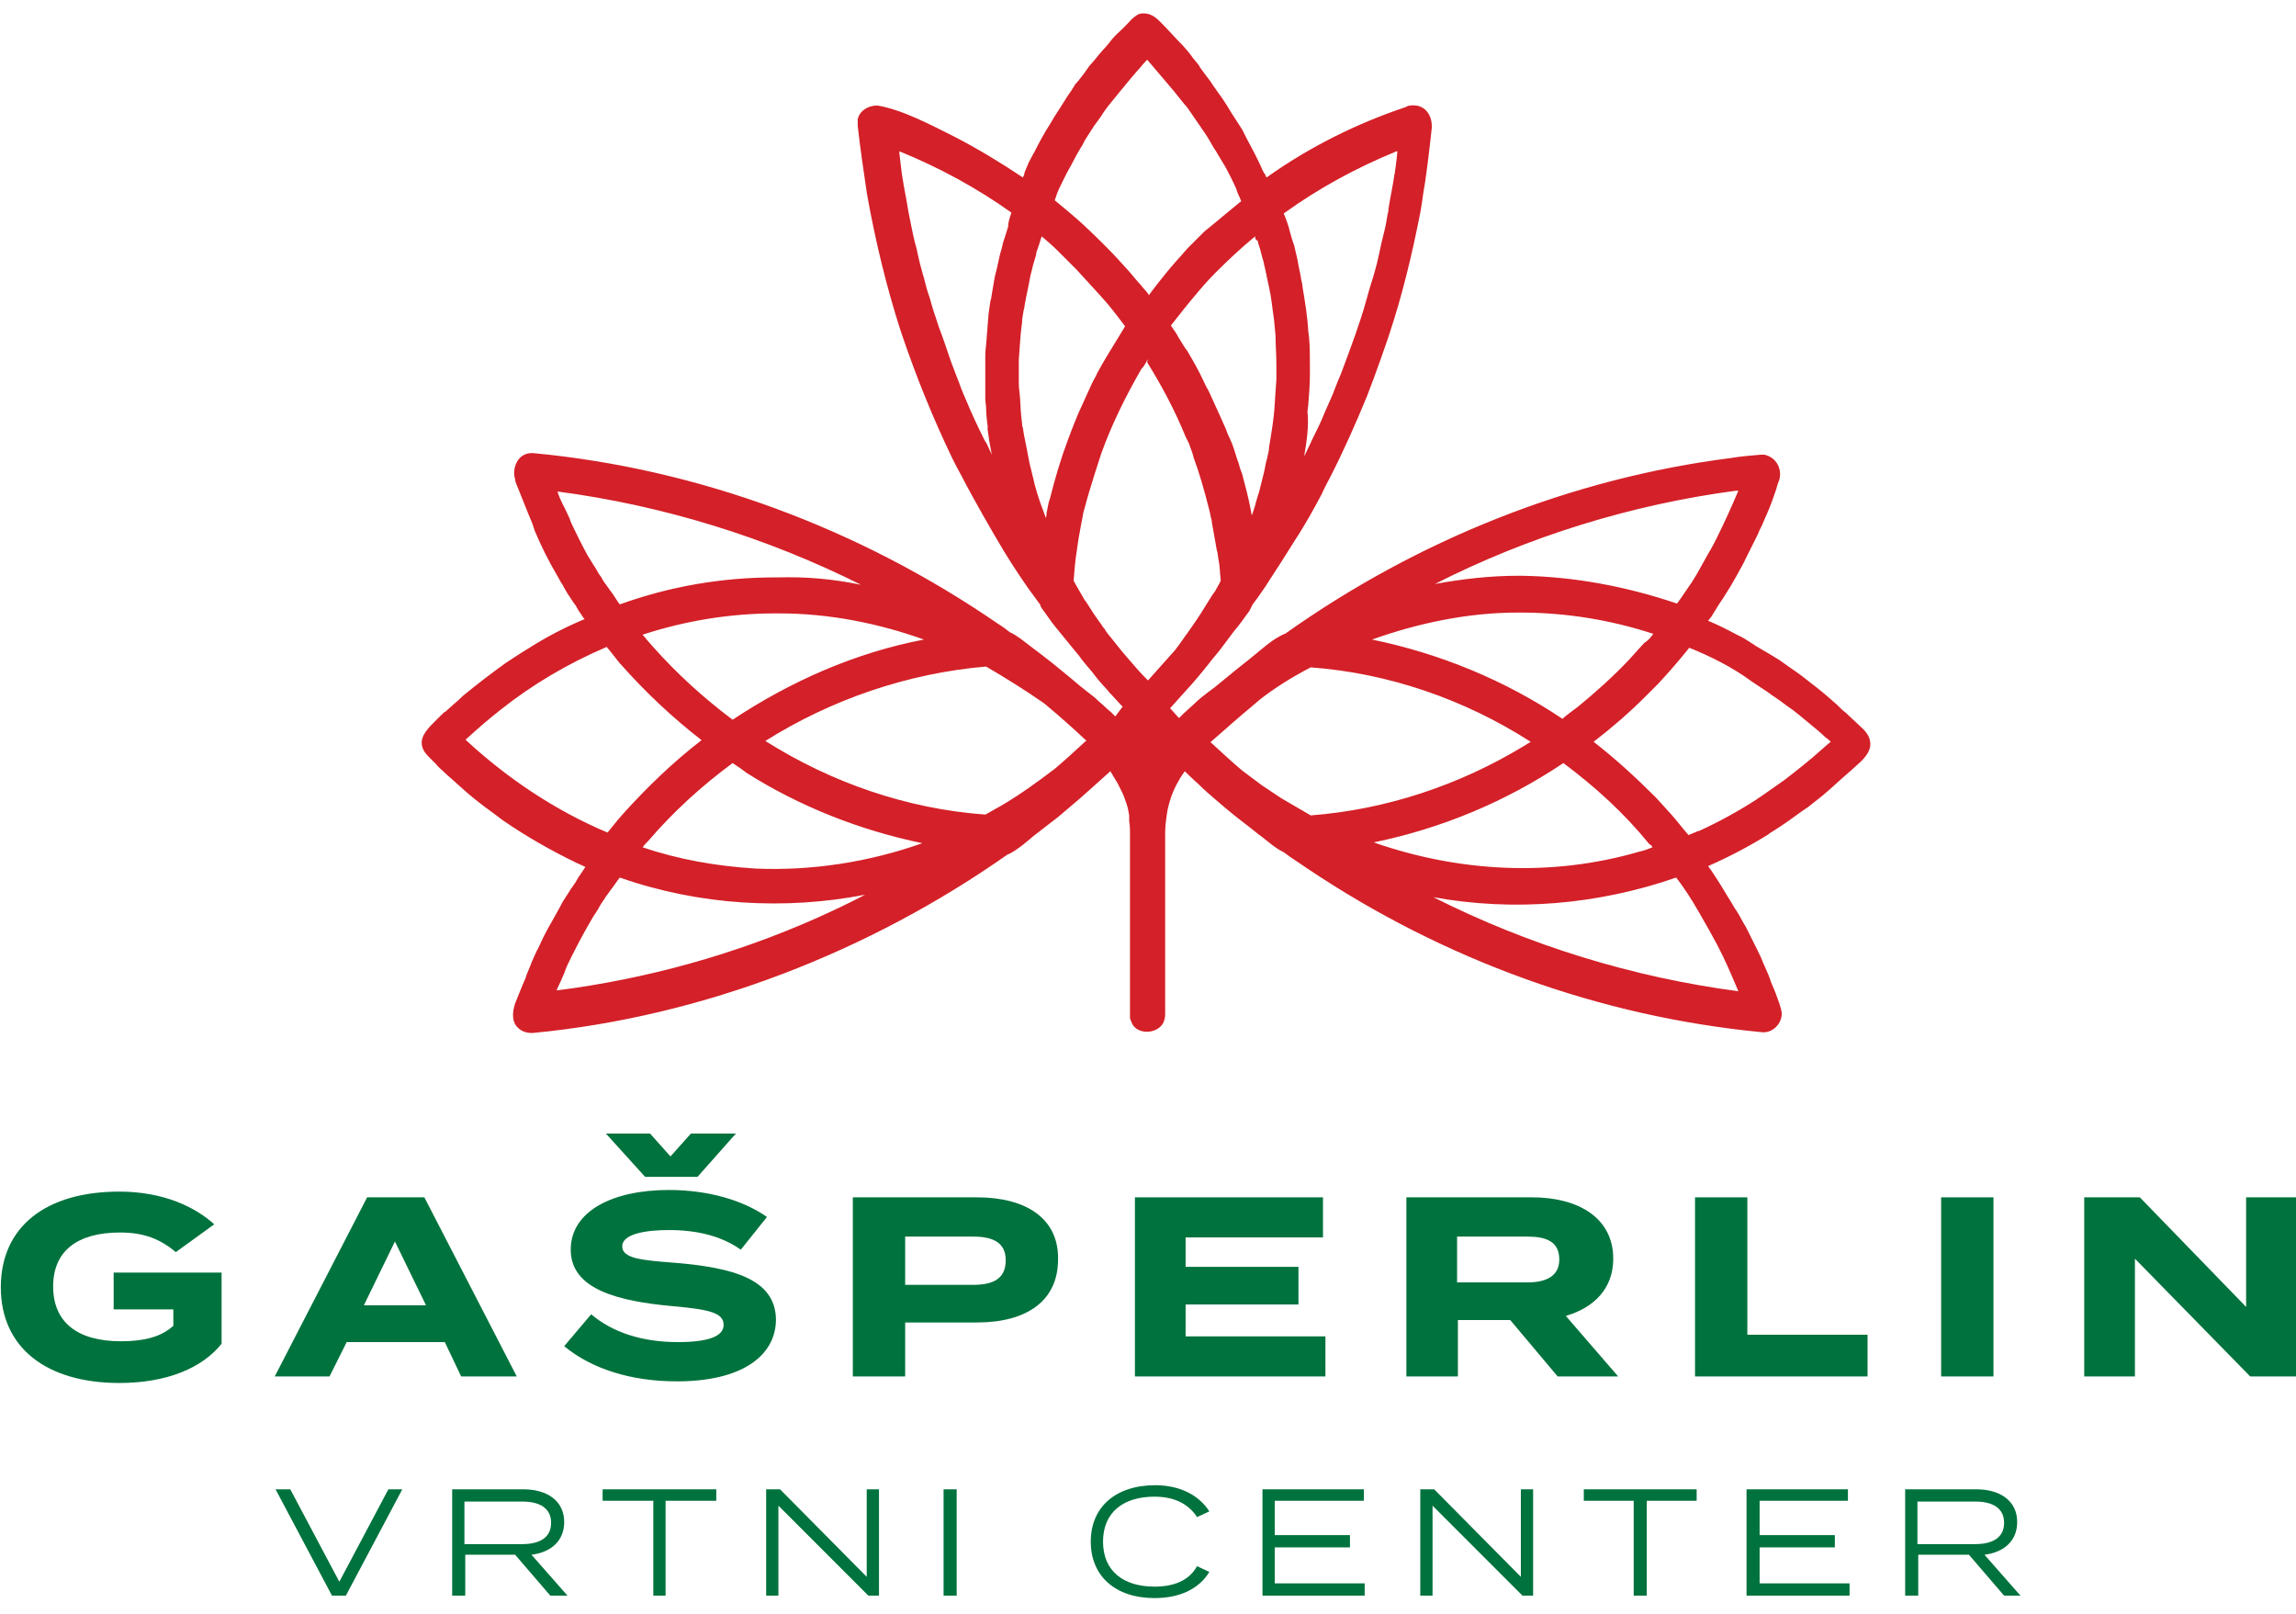
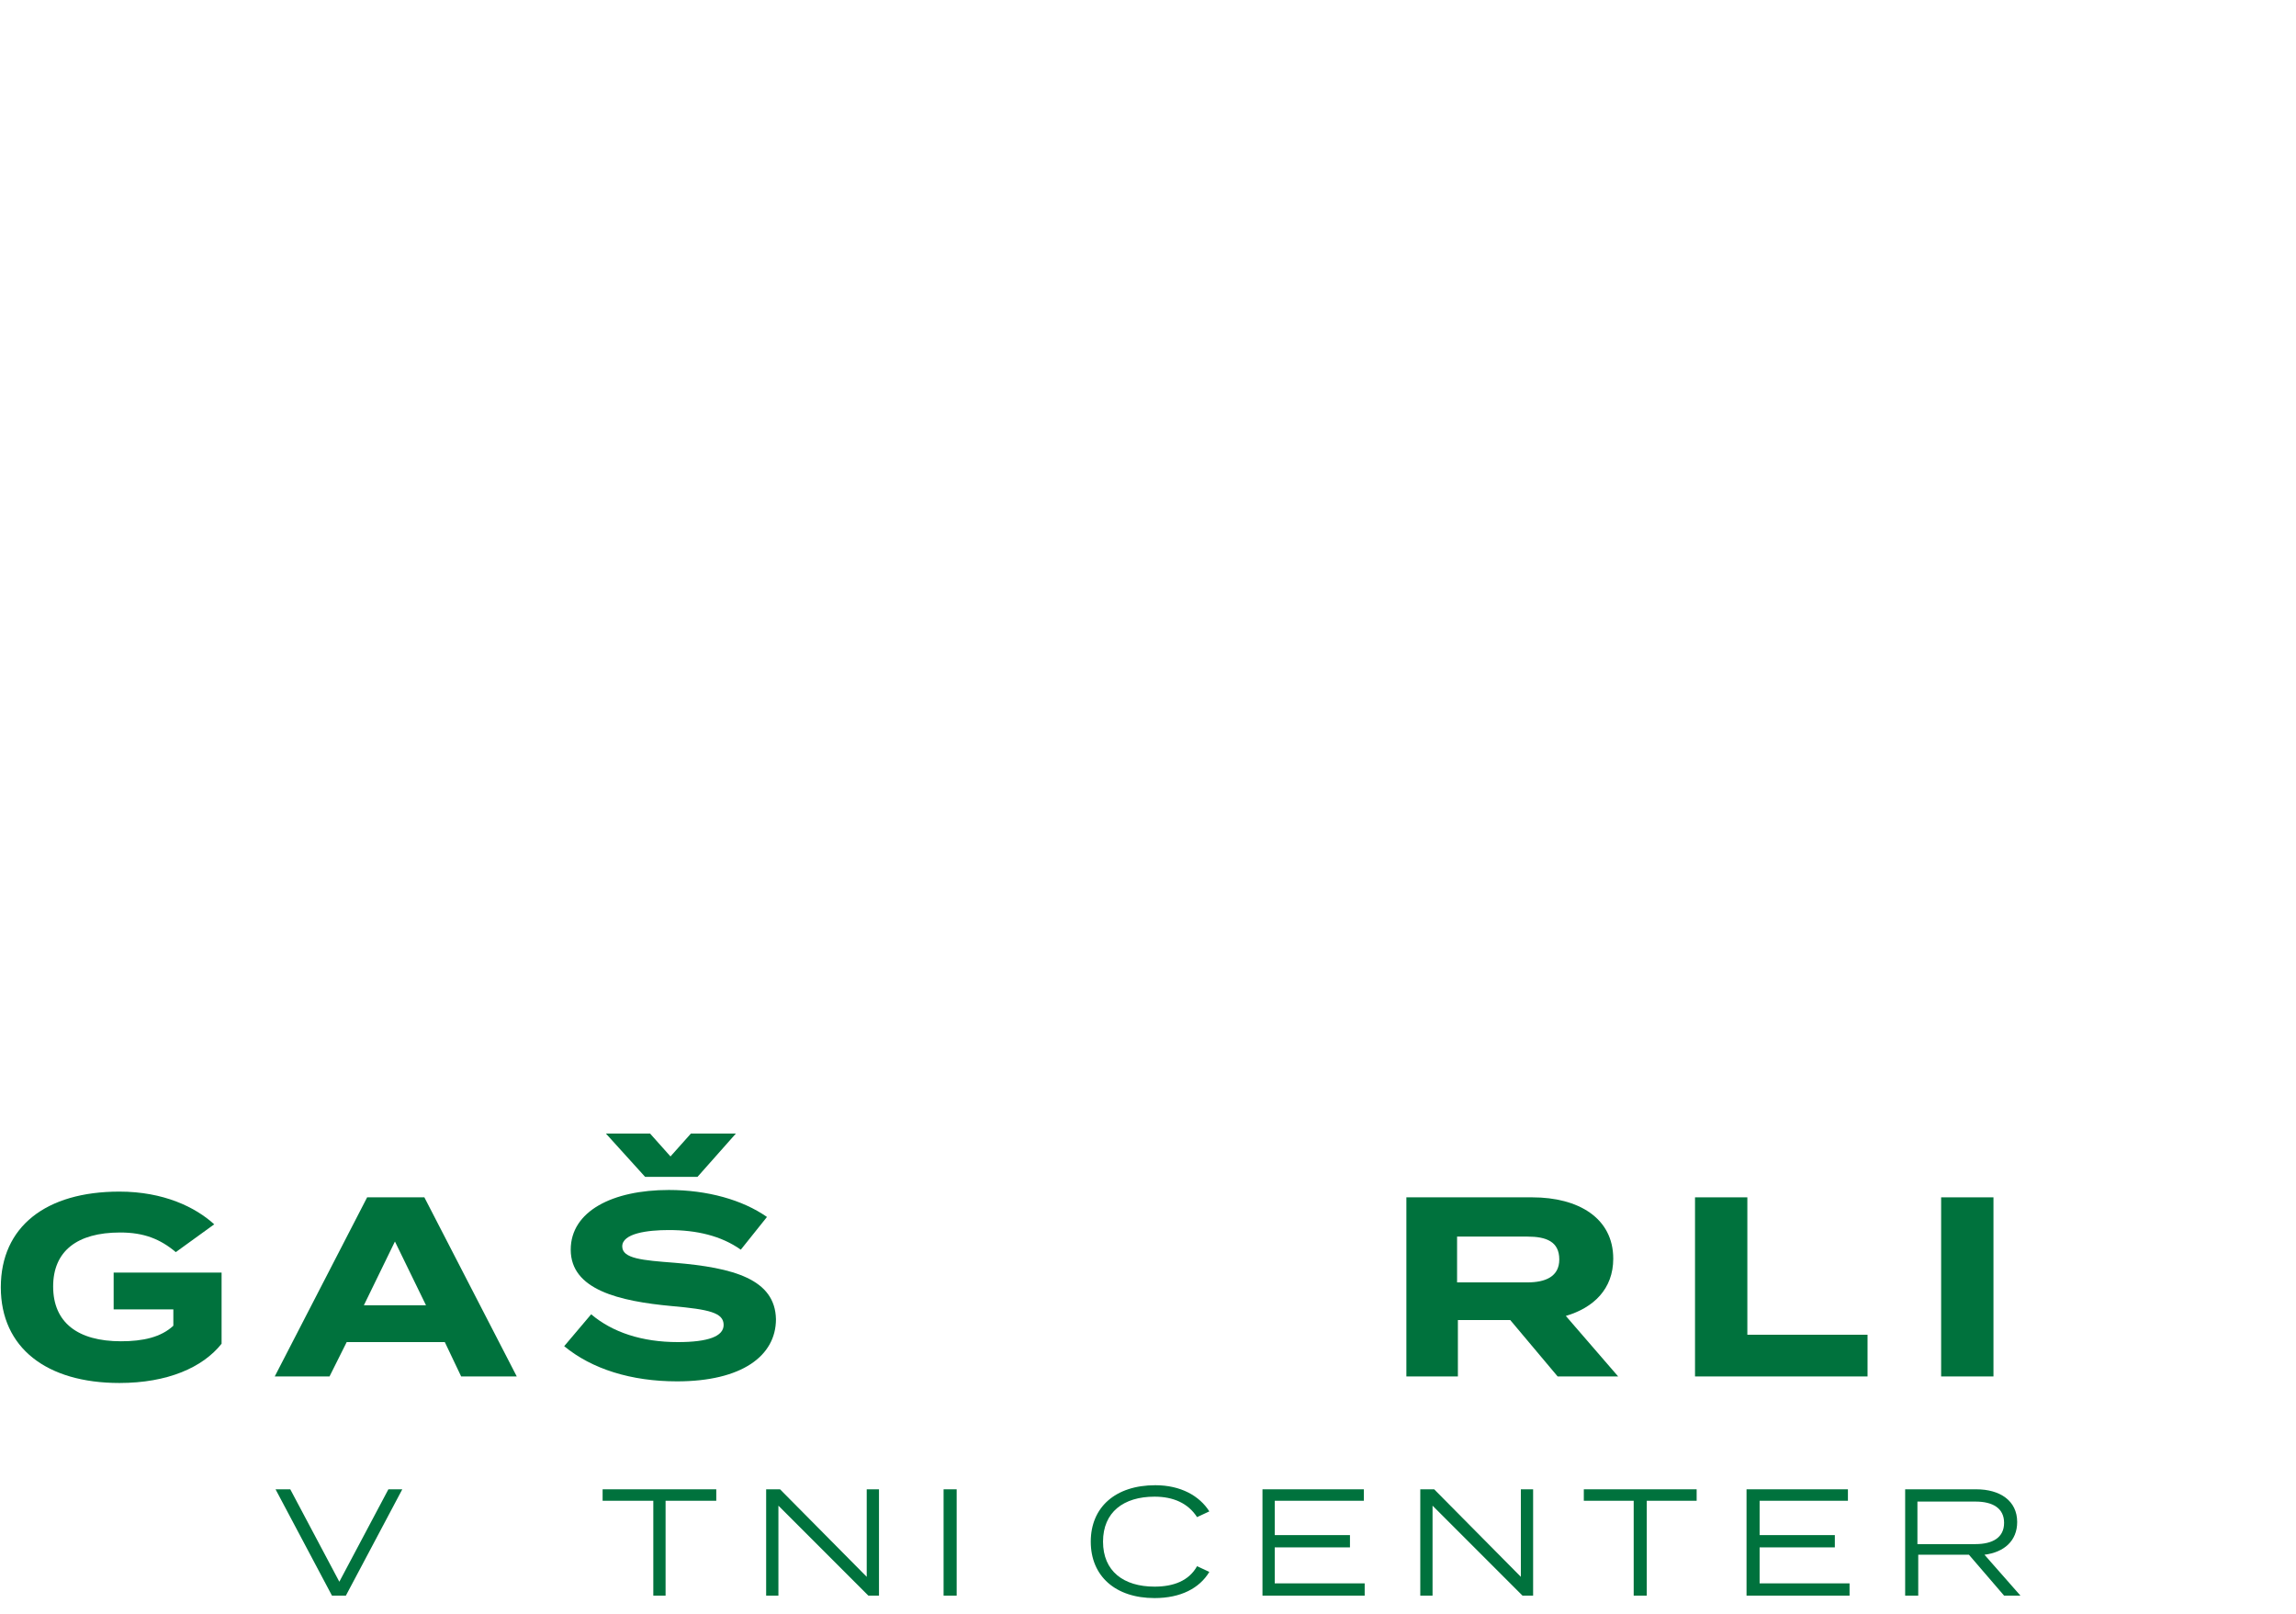
<svg xmlns="http://www.w3.org/2000/svg" version="1.1" id="Layer_1" x="0px" y="0px" viewBox="0 0 280.8 197.4" enable-background="new 0 0 280.8 197.4" xml:space="preserve">
  <g>
    <g>
      <path fill="#00723D" d="M27.1,155.6H13.9v4.5h7.3v2c-1.5,1.4-3.7,1.9-6.4,1.9c-5.3,0-8.3-2.3-8.3-6.7c0-4.3,2.9-6.6,8.2-6.6    c2.9,0,4.9,0.8,6.8,2.4l4.7-3.4c-2.3-2.1-6.2-4-11.6-4c-9,0-14.5,4.3-14.5,11.7c0,7.4,5.6,11.7,14.5,11.7c5.9,0,10.2-1.9,12.5-4.8    V155.6z" />
      <path fill="#00723D" d="M44.5,159.6l3.8-7.8l3.8,7.8H44.5z M56.4,168.3h6.8l-11.3-21.9h-7l-11.3,21.9h6.7l2.1-4.2h12L56.4,168.3z" />
      <path fill="#00723D" d="M82.5,154.4c-3.9-0.3-6.4-0.5-6.4-2c0-1.6,3.1-2,5.7-2c3.4,0,6.4,0.7,8.8,2.4l3.2-4c-3-2.1-7.3-3.3-12-3.3    c-6.9,0-12,2.6-12,7.3c0,4.9,5.9,6.3,12.4,6.9c4.5,0.4,6.3,0.8,6.3,2.3c0,1.4-1.9,2.1-5.6,2.1c-4.4,0-8-1.2-10.6-3.4l-3.3,3.9    c3.4,2.8,8.2,4.3,13.8,4.3c7.9,0,12.1-3.1,12.1-7.6C94.8,156.4,89.7,155,82.5,154.4z M74.1,138.6h5.4l2.5,2.8l2.5-2.8H90l-4.7,5.3    h-6.4L74.1,138.6z" />
-       <path fill="#00723D" d="M119,157.1h-8.3v-5.9h8.3c2.4,0,4,0.7,4,2.9C123,156.4,121.4,157.1,119,157.1z M119.5,146.4h-15.2v21.9    h6.4v-6.6h8.8c6,0,9.9-2.6,9.9-7.7C129.5,149,125.5,146.4,119.5,146.4z" />
-       <polygon fill="#00723D" points="145,163.4 145,159.5 158.8,159.5 158.8,154.9 145,154.9 145,151.3 161.8,151.3 161.8,146.4     138.8,146.4 138.8,168.3 162.1,168.3 162.1,163.4   " />
      <path fill="#00723D" d="M178.2,156.7v-5.5h8.6c2.3,0,3.9,0.6,3.9,2.8c0,2.1-1.7,2.8-3.9,2.8H178.2z M197.9,168.3l-6.4-7.4    c3.4-1,5.8-3.3,5.8-7c0-5-4.3-7.5-9.9-7.5h-15.4v21.9h6.3v-6.9h6.4l5.8,6.9H197.9z" />
      <polygon fill="#00723D" points="213.7,163.2 213.7,146.4 207.3,146.4 207.3,168.3 228.4,168.3 228.4,163.2   " />
      <rect x="237.4" y="146.4" fill="#00723D" width="6.4" height="21.9" />
-       <polygon fill="#00723D" points="274.7,146.4 274.7,159.8 261.7,146.4 254.9,146.4 254.9,168.3 261.1,168.3 261.1,153.9     275.2,168.3 280.8,168.3 280.8,146.4   " />
    </g>
    <g>
      <polygon fill="#00723D" points="33.7,182.1 40.6,195.1 42.3,195.1 49.2,182.1 47.5,182.1 41.5,193.4 35.5,182.1   " />
-       <path fill="#00723D" d="M56.8,188.7v-5.1h7.1c2.1,0,3.5,0.8,3.5,2.6c0,1.8-1.4,2.6-3.5,2.6H56.8z M69.4,195.1l-4.4-5    c2.4-0.3,4-1.7,4-4c0-2.6-2.1-4-5-4h-8.7v13h1.6v-5H63l4.3,5H69.4z" />
      <polygon fill="#00723D" points="87.6,182.1 73.7,182.1 73.7,183.5 79.9,183.5 79.9,195.1 81.4,195.1 81.4,183.5 87.6,183.5   " />
      <polygon fill="#00723D" points="106,182.1 106,192.8 95.4,182.1 93.7,182.1 93.7,195.1 95.2,195.1 95.2,184.1 106.2,195.1     107.5,195.1 107.5,182.1   " />
      <rect x="115.4" y="182.1" fill="#00723D" width="1.6" height="13" />
      <path fill="#00723D" d="M141.2,194c-3.8,0-6.3-1.9-6.3-5.5c0-3.6,2.5-5.5,6.3-5.5c2.3,0,4.1,0.8,5.2,2.5l1.5-0.7    c-1.2-1.9-3.5-3.2-6.6-3.2c-4.9,0-7.9,2.7-7.9,6.9c0,4.2,3,6.9,7.8,6.9c3.2,0,5.5-1.2,6.7-3.2l-1.5-0.7    C145.4,193.3,143.5,194,141.2,194z" />
      <polygon fill="#00723D" points="155.9,193.6 155.9,189.2 165.1,189.2 165.1,187.7 155.9,187.7 155.9,183.5 166.8,183.5     166.8,182.1 154.4,182.1 154.4,195.1 166.9,195.1 166.9,193.6   " />
      <polygon fill="#00723D" points="186,182.1 186,192.8 175.4,182.1 173.7,182.1 173.7,195.1 175.2,195.1 175.2,184.1 186.2,195.1     187.5,195.1 187.5,182.1   " />
      <polygon fill="#00723D" points="207.5,182.1 193.7,182.1 193.7,183.5 199.8,183.5 199.8,195.1 201.4,195.1 201.4,183.5     207.5,183.5   " />
      <polygon fill="#00723D" points="215.2,193.6 215.2,189.2 224.4,189.2 224.4,187.7 215.2,187.7 215.2,183.5 226,183.5 226,182.1     213.6,182.1 213.6,195.1 226.2,195.1 226.2,193.6   " />
      <path fill="#00723D" d="M234.5,188.7v-5.1h7.1c2.1,0,3.5,0.8,3.5,2.6c0,1.8-1.4,2.6-3.5,2.6H234.5z M247.1,195.1l-4.4-5    c2.4-0.3,4-1.7,4-4c0-2.6-2.1-4-5-4H233v13h1.6v-5h6.2l4.3,5H247.1z" />
    </g>
-     <path fill-rule="evenodd" clip-rule="evenodd" fill="#D42028" d="M151.8,24.6c-0.1-0.3-0.3-0.7-0.3-0.7c-0.2-0.4-0.3-0.8-0.3-0.8   c-0.4-0.9-0.9-1.9-1.4-2.8l-0.6-1c-0.2-0.3-0.4-0.7-0.6-1c-0.1-0.1-0.1-0.1-0.2-0.3c-0.4-0.7-0.8-1.4-1.3-2.1l-1.1-1.6   c-0.8-1.2-0.9-1.3-1.1-1.5c-0.5-0.6-1.2-1.5-1.2-1.5c-0.5-0.6-1.1-1.3-1.1-1.3c-0.6-0.7-1.1-1.3-1.7-2l-0.6-0.7c0,0,0,0-0.1,0.1   c-0.3,0.3-0.7,0.8-0.7,0.8c-0.9,1-1.8,2.1-2.7,3.2c0,0-0.8,1-1.3,1.6c-0.2,0.3-0.4,0.5-0.9,1.3c-0.2,0.3-0.3,0.4-0.8,1.1l-0.9,1.4   c-0.2,0.3-0.2,0.3-0.5,0.9c-0.5,0.8-1,1.7-1.4,2.5l-0.5,0.9c-0.5,1-0.6,1.2-0.6,1.2c-0.3,0.6-0.6,1.2-0.8,1.9c-0.1,0.2,0,0-0.1,0.3   c1.1,0.9,2.2,1.8,3.3,2.8c0,0,1.3,1.2,2.3,2.2l0.8,0.8c0.9,0.9,1.8,1.9,2.7,2.9l1.1,1.3c0.3,0.3,0.6,0.7,0.6,0.7   c0.3,0.3,0.6,0.7,0.6,0.7l0.1,0.2c0.2-0.3,0.4-0.5,0.6-0.8l0.7-0.9c0.7-0.9,0.9-1.1,1.3-1.6l0.6-0.7c0.7-0.8,1-1.1,1.5-1.7   c0,0,1.2-1.2,2.1-2.1C148.8,27.1,150.3,25.8,151.8,24.6z M123.7,26c-4.2-3-8.8-5.5-13.7-7.5c0,0,0,0.2,0,0.3   c0.1,0.8,0.2,1.7,0.3,2.5c0,0,0.1,0.6,0.2,1.2c0,0.3,0.1,0.3,0.1,0.6c0,0,0.3,1.5,0.5,2.8l0.3,1.5c0.2,1,0.4,2,0.7,3   c0,0,0.2,1,0.4,1.8C112.7,33,113,34,113,34c0.2,0.8,0.4,1.6,0.7,2.4c0,0,0.4,1.5,0.8,2.6c0,0,0.3,1,0.7,2c0,0,0.6,1.7,1.1,3.2   c0.4,1.1,1,2.6,1,2.6c0.3,0.9,0.8,2,0.8,2c0.7,1.7,1.5,3.4,2.3,5l0.3,0.5l0.6,1.3c-0.1-0.5-0.2-1.1-0.3-1.6l-0.1-0.7   c-0.2-1.3-0.1-0.9-0.1-1.1c0,0-0.2-1.4-0.2-2.3c0-0.4-0.1-0.8-0.1-1.1c0-0.4,0-0.8,0-0.8c0-0.6,0-1.3,0-1.3c0-0.7,0-0.4,0-1   c0,0,0,0,0-0.8l0-0.8c0-0.4,0-0.6,0-0.6c0-0.6,0.1-1.3,0.1-1.3c0.1-1.3,0.2-2.5,0.3-3.8l0.1-0.7c0.2-1.3,0.1-0.9,0.2-1.1   c0,0,0.2-1.3,0.4-2.4c0.1-0.6,0.3-1.3,0.3-1.3c0.3-1.3,0.3-1.4,0.4-1.8l0.2-0.7c0.3-1.3,0.2-0.8,0.3-1.1l0.5-1.6   C123.3,27.1,123.5,26.6,123.7,26z M159.5,55.8l0.1-0.2c0.4-0.8,0.9-1.9,0.9-1.9c0.5-1,1-2,1.4-3c0,0,0.6-1.4,1.1-2.5   c0.4-1.1,1-2.5,1-2.5c0.6-1.6,1.2-3.2,1.8-4.9l0.2-0.6c0,0,0.7-2,1.1-3.5c0,0,0.4-1.5,0.8-2.7c0,0,0.3-1,0.5-1.8   c0.2-0.8,0.4-1.8,0.4-1.8c0.2-1,0.5-2,0.7-3c0,0,0.1-0.6,0.2-1.2c0.1-0.3,0.1-0.3,0.1-0.6l0.1-0.6l0.1-0.6c0,0,0.3-1.5,0.5-2.8   c0-0.3,0.1-0.3,0.1-0.6c0,0,0.2-1.3,0.3-2.5c0,0,0,0-0.1,0c-4.9,2-9.5,4.5-13.8,7.6c0.1,0.2,0.1,0.3,0.2,0.5c0,0,0.4,1,0.6,1.9   l0.2,0.7c0.1,0.3,0.2,0.6,0.3,0.9c0.1,0.5,0.3,1.3,0.3,1.3c0.1,0.4,0.1,0.5,0.1,0.5c0.1,0.6,0.3,1.5,0.3,1.5   c0.1,0.4,0.1,0.6,0.1,0.6c0.1,0.5,0.2,0.8,0.2,1.1c0.3,1.8,0.6,3.6,0.7,5.4l0.1,0.8c0.1,1.2,0.1,2.4,0.1,3.6v0.8   c0,1.3-0.1,2.5-0.2,3.8l-0.1,0.8C160.1,52.1,159.8,54,159.5,55.8z M153.5,28.9c-1.7,1.4-3.3,2.9-4.8,4.4c0,0-1.2,1.2-2.1,2.3   c-1.2,1.4-2.3,2.8-3.4,4.2c0.6,0.9,0.7,1,0.9,1.4c0.7,1.1,0.7,1.2,1.1,1.7c0.7,1.2,1.4,2.4,2,3.7c0.4,0.9,0.6,1.1,0.8,1.6   c0.5,1.1,1,2.2,1.5,3.3c0,0,0.2,0.5,0.4,0.9c0.3,0.8,0.2,0.6,0.5,1.2l0.3,0.7c0.3,0.8,0.5,1.6,0.8,2.4c0.2,0.8,0.3,0.9,0.4,1.2   c0.4,1.5,0.8,3,1.1,4.6c0,0,0,0.2,0.1,0.5c0.2-0.5,0.3-0.9,0.3-0.9c0.1-0.2,0.1-0.4,0.2-0.7c0.1-0.3,0.2-0.7,0.3-1   c0.1-0.2,0,0,0.2-0.7c0.2-0.8,0.5-2,0.5-2c0-0.2,0.1-0.3,0.1-0.5c0.1-0.6,0.3-1.3,0.3-1.3c0-0.2,0.1-0.3,0.1-0.5   c0.1-0.3,0.1-0.7,0.1-0.7c0.3-1.8,0.6-3.5,0.7-5.3c0,0,0.1-1.7,0.2-3c0-0.4,0-0.7,0-1.1v-0.7c0-1.2-0.1-2.4-0.1-3.5   c0,0-0.1-1.2-0.2-2.1c-0.2-1.3-0.3-2.6-0.6-3.9l-0.2-0.9c0-0.2-0.1-0.3-0.1-0.5c0-0.2-0.1-0.3-0.1-0.5c-0.1-0.3-0.1-0.6-0.2-0.8   c0-0.2,0-0.1-0.1-0.5c-0.2-0.6-0.3-1.2-0.5-1.8c-0.1-0.2,0,0-0.2-0.7C153.6,29.4,153.5,29.2,153.5,28.9z M127.4,28.9   c0,0.1-0.1,0.2-0.1,0.3c0,0-0.3,1-0.5,1.5c-0.1,0.2,0,0.1-0.1,0.5c-0.4,1.3-0.4,1.4-0.5,1.8l-0.2,0.8c-0.2,1.2-0.5,2.4-0.7,3.6   c0,0.2,0,0.1-0.1,0.5c-0.2,1.1-0.2,1.2-0.2,1.5c-0.2,1.5-0.2,1.9-0.3,3.2l-0.1,1.4c0,0.4,0,1.1,0,1.1c0,0.7,0,0.7,0,0.7   c0,0.2,0,0.3,0,1.1c0,0.5,0.1,1.2,0.1,1.2c0.1,0.9,0.1,1.9,0.2,2.8l0.1,0.9c0,0.2,0,0.3,0.1,0.5c0.1,0.6,0.1,0.8,0.2,1.2   c0.2,1,0.4,2,0.6,3.1l0.2,0.8c0.1,0.5,0.3,1.2,0.3,1.2c0,0.2,0.1,0.3,0.1,0.5c0.3,1.1,0.4,1.4,0.7,2.3l0.7,1.9l0,0.1   c0.1-0.4,0.1-0.5,0.1-0.7c0,0,0.1-0.5,0.2-1c0.1-0.5,0.2-0.7,0.2-0.7c0.6-2.4,1.3-4.8,2.2-7.2c0,0,0.7-1.9,1.3-3.3   c0.5-1.1,1-2.2,1.5-3.3c0.4-0.9,0.6-1.1,0.8-1.6c0.7-1.3,1.5-2.6,2.3-3.9c0,0,0.6-1,1.1-1.8c-0.9-1.2-1.8-2.4-2.8-3.5   c0,0-1.9-2.1-3.2-3.5c0,0-1.1-1.1-2.1-2.1c0,0-0.8-0.8-1.4-1.3C127.9,29.3,127.6,29.1,127.4,28.9z M205.1,73.8   c0.6-0.8,1.3-1.9,1.8-2.6c0.4-0.6,0.9-1.5,0.9-1.5c0.4-0.7,1-1.8,1-1.8c0.5-0.8,1.1-2,1.1-2c1-2,1.9-4,2.7-5.9c0,0-0.2,0-0.3,0   c-12.8,1.7-25.4,5.6-36.8,11.4c3.3-0.6,6.7-1,10.2-1c0.1,0,0.3,0,0.4,0C192.5,70.5,198.9,71.7,205.1,73.8z M105.3,71.5   c-11.6-5.8-24.2-9.7-37.1-11.4c0,0,0,0,0,0.1c0.3,0.9,0.9,2,0.9,2c0.5,1.1,0.6,1.2,0.7,1.6c0.6,1.3,1.3,2.7,2,4l0.8,1.3   c0.3,0.4,0.5,0.9,0.8,1.3c0.1,0.1,0.1,0.1,0.2,0.3c0.2,0.4,0.6,0.9,0.6,0.9c0.2,0.3,0.5,0.7,0.5,0.7c0.4,0.5,0.7,1.1,1.1,1.6   c6.1-2.2,12.5-3.3,19-3.3c0.1,0,0.3,0,0.4,0C98.6,70.5,101.9,70.8,105.3,71.5z M140.4,43.9c-0.4,0.7-0.5,0.9-0.8,1.2   c-1.9,3.3-3.6,6.7-4.9,10.3c0,0-1.4,4.2-2.1,6.9c-0.1,0.3-0.1,0.3-0.2,0.9c0,0-0.3,1.5-0.5,2.7c-0.1,0.6-0.2,1.4-0.2,1.4   c-0.2,1.2-0.3,2.4-0.4,3.7c0.2,0.4,0.8,1.4,1.2,2.1c0.2,0.4,0.3,0.4,0.4,0.6l0.9,1.4c0.2,0.3,0.2,0.3,0.7,1   c0.2,0.2,0.3,0.5,0.5,0.7c0.1,0.1,0.1,0.1,0.2,0.3c0.2,0.3,0.6,0.8,0.7,0.9c0.4,0.5,0.8,1,1.2,1.5c0,0,1,1.2,1.8,2.1   c0.6,0.7,1.3,1.4,1.5,1.6c1.1-1.2,2.2-2.5,3.3-3.7c0.3-0.4,0.6-0.8,0.6-0.8c0.4-0.6,1-1.4,1-1.4c0.7-1,1.4-2,2-3l1-1.6   c0.1-0.1,0.2-0.3,0.3-0.4c0.2-0.4,0.5-0.9,0.5-0.9c0.1-0.1,0.1-0.3,0.2-0.4c-0.1-0.8-0.1-1.8-0.3-2.7c-0.1-0.7-0.1-0.8-0.2-1.1   c-0.2-1.1-0.4-2.3-0.6-3.4c0-0.2,0-0.2-0.1-0.5c-0.1-0.4-0.1-0.6-0.3-1.3c-0.5-2-1.1-4.1-1.8-6l-0.2-0.7c-0.1-0.3-0.2-0.5-0.4-1.1   c0,0-0.2-0.4-0.2-0.4c-0.1-0.2-0.2-0.4-0.2-0.4c-1.3-3.2-2.9-6.2-4.7-9.1L140.4,43.9z M202.2,77.5c-5.2-1.7-10.7-2.6-16.2-2.6   c-0.1,0-0.2,0-0.4,0c-6.1,0-12.2,1.3-17.8,3.3c8.3,1.7,16.3,5,23.3,9.7c0.1-0.1,0.1-0.1,0.2-0.2c0,0,1-0.8,1.7-1.3   c2.2-1.8,4.3-3.7,6.2-5.7c0,0,1.1-1.2,1.9-2.1C201.6,78.3,201.9,77.9,202.2,77.5z M113,78.2c-5.6-2-11.6-3.2-17.7-3.2   c-0.2,0-0.4,0-0.5,0c-5.5,0-11,0.9-16.2,2.6c0.1,0.2,0.3,0.3,0.4,0.5l0.7,0.8c3,3.4,6.3,6.4,9.9,9.1C96.7,83.3,104.6,79.8,113,78.2   z M160.3,81.6c-2.3,1.2-4.4,2.5-6.3,4c-0.2,0.2-0.5,0.4-0.7,0.6c-1.8,1.5-3.5,3-5.2,4.5l-0.1,0c1.3,1.2,2.6,2.4,3.9,3.5   c0.8,0.6,1.6,1.2,2.4,1.8c0,0,1.5,1,2.4,1.6c1.2,0.7,2.4,1.4,3.6,2.1c9.2-0.7,18.2-3.7,26.1-8.5c0.3-0.2,0.5-0.3,0.8-0.5   C179.1,85.5,169.8,82.3,160.3,81.6z M120.6,81.5c-9.5,0.8-18.9,4-27,9.1c8.1,5.1,17.3,8.3,26.9,9c0.6-0.3,1.2-0.7,1.8-1   c2.4-1.4,4.6-3,6.7-4.6c1.3-1.1,2.5-2.2,3.8-3.4l0.1,0c-1.7-1.6-3.4-3.1-5.2-4.6C125.4,84.4,123,82.9,120.6,81.5z M74.2,79.1   c-4.7,2-9.1,4.6-13,7.7c-1.4,1.1-2.8,2.3-4.1,3.5c0,0-0.3,0.1,0,0.3c5,4.6,10.8,8.5,17.2,11.2c0.4-0.5,0.9-1.1,1.3-1.6l0.7-0.8   c2.9-3.2,6-6.2,9.5-8.9c-3.6-2.8-6.9-5.9-9.9-9.3l-0.1-0.1C75.3,80.5,74.8,79.8,74.2,79.1z M206.6,79.2c-1.2,1.5-2.5,3-3.8,4.4   c0,0-0.9,0.9-1.6,1.6c-2,2-4.1,3.8-6.3,5.5c2.7,2.1,5.2,4.4,7.6,6.8c0,0,1.2,1.3,2,2.2c0.7,0.8,1.3,1.6,2,2.4   c0.3-0.1,0.7-0.3,1-0.4c0.1-0.1,0.2-0.1,0.3-0.1c2.4-1.1,4.8-2.4,7.1-3.9c0.1-0.1,0.1-0.1,0.3-0.2c1-0.7,2-1.4,3-2.1   c0,0,2.1-1.6,3.5-2.8c0.7-0.6,1.6-1.4,1.6-1.4c0.2-0.2,0.6-0.5,0.6-0.5c-0.2-0.2-0.4-0.4-0.6-0.5c-0.6-0.6-1.6-1.4-1.6-1.4   c-1.1-0.9-2.1-1.8-3.3-2.6c0,0-0.9-0.7-1.7-1.2c-0.5-0.4-1-0.7-1.6-1.1c-0.6-0.4-0.6-0.4-0.9-0.6C211.9,81.6,209.3,80.3,206.6,79.2   z M191.2,93.3c-7,4.7-14.9,8-23.2,9.7c10.3,3.6,21.7,4.3,32.6,1.1c0.5-0.1,1-0.3,1.5-0.5c-0.1-0.2-0.2-0.3-0.4-0.4   C198.7,99.5,195.1,96.2,191.2,93.3z M89.6,93.3c-3.8,2.8-7.3,6-10.3,9.5l-0.1,0.1c-0.2,0.2-0.4,0.4-0.6,0.7c4.4,1.5,9,2.3,13.8,2.6   c6.9,0.3,13.9-0.8,20.4-3.1c-7.7-1.6-15-4.5-21.5-8.6C90.8,94.1,90.2,93.7,89.6,93.3z M205,107.3c-9.5,3.3-19.8,4.2-29.7,2.4   c11.7,5.9,24.4,9.8,37.3,11.5c-0.8-1.9-1.6-3.8-2.6-5.7c0,0-0.6-1.1-1.1-2l-1.2-2.1C206.9,110,206,108.6,205,107.3z M75.8,107.3   c-0.4,0.5-0.7,1-1.1,1.5c0,0-0.3,0.4-0.5,0.7c-0.1,0.1-0.1,0.1-0.2,0.3c-0.3,0.4-0.6,0.9-0.6,0.9c-0.3,0.6-0.8,1.3-0.8,1.3   c-0.3,0.5-0.7,1.2-0.7,1.2c-0.9,1.6-1.8,3.3-2.6,5l-0.3,0.8c-0.3,0.7-0.6,1.4-0.9,2l0,0.1c11-1.4,21.8-4.4,31.9-8.9   c2-0.9,3.9-1.8,5.8-2.8C96,111.3,85.5,110.7,75.8,107.3z M137.3,86.4l-0.3-0.3c-0.8-0.9-1.3-1.4-1.3-1.4c-0.3-0.4-0.7-0.8-0.7-0.8   c-0.7-0.8-0.8-0.9-1.1-1.3l-0.3-0.4c-0.6-0.7-1.2-1.4-1.7-2.1c0,0-1-1.2-1.8-2.2c-0.4-0.5-0.9-1.1-0.9-1.1   c-0.6-0.7-1.1-1.5-1.7-2.3c0,0-0.2-0.2-0.3-0.6l-0.3-0.4c-0.5-0.7-1.1-1.5-1.1-1.5c-1.4-2-2.7-4-3.9-6.1l-0.3-0.5   c0,0-2.4-4.1-4-7.2c-0.4-0.7-0.9-1.7-0.9-1.7l-0.3-0.6c-2.4-5-4.4-10-6.1-15c-0.1-0.3-0.1-0.3-0.2-0.6c-1.7-5.3-3-10.7-4-16.2   c0-0.2-0.1-0.4-0.1-0.6c-0.4-2.7-0.8-5.4-1.1-8.1c0,0,0-0.4,0-0.8c0.2-1,1.2-1.7,2.4-1.7c3,0.5,6.4,2.3,9.4,3.8   c2.9,1.5,5.7,3.2,8.4,5c0.1-0.2,0.2-0.4,0.2-0.6c0.2-0.5,0.5-1.2,0.5-1.2c0.5-1,0.7-1.3,0.7-1.3c0.6-1.2,1.2-2.3,1.9-3.4l0.6-1   c0.4-0.6,0.9-1.4,0.9-1.4c0.3-0.5,0.7-1.1,0.7-1.1c0.3-0.4,0.6-0.9,0.6-0.9c0.2-0.3,0.3-0.5,0.3-0.5c0.3-0.3,0.6-0.7,0.6-0.7   c0.5-0.6,1.1-1.5,1.1-1.5c0.7-0.8,0.8-0.9,1.1-1.3l0.6-0.7c0.5-0.5,1.1-1.3,1.1-1.3c0.5-0.6,0.8-0.8,1.2-1.2   c0.3-0.3,0.4-0.4,0.4-0.4c0.6-0.6,0.7-0.8,1.1-1.1c0.4-0.3,0.7-0.6,1.7-0.4c0.9,0.2,1.6,1.1,2.3,1.8l1.5,1.6   c0.3,0.3,0.4,0.4,0.4,0.4c1,1.1,1.3,1.6,1.3,1.6c0.5,0.6,0.7,0.8,0.9,1.2c0.5,0.7,1.2,1.6,1.2,1.6c0.2,0.3,0.4,0.6,0.4,0.6   c0.4,0.6,1,1.4,1,1.4c0.4,0.6,0.8,1.2,1.2,1.9l1.1,1.7c0.2,0.3,0.3,0.5,0.3,0.5c0.2,0.4,0.5,1,0.5,1c0.7,1.3,1.4,2.6,2,4l0.2,0.3   c0.1,0.1,0.1,0.3,0.2,0.4c5.2-3.7,11-6.6,17-8.6c0,0,0.3-0.3,1.3-0.2c1.3,0.2,2,1.4,1.9,2.8c0,0-0.4,3.8-0.8,6.5   c-0.2,1.1-0.4,2.6-0.4,2.6l-0.1,0.6l-0.1,0.6c-1,5.1-2.2,10.1-3.8,14.9l-0.2,0.6c0,0-1.4,4.1-2.5,6.9c-1.4,3.4-2.9,6.8-4.6,10.1   c0,0-0.6,1.1-1,2c-0.9,1.7-1.8,3.3-2.8,4.9l-0.2,0.3c-1.3,2.1-2.6,4.1-3.9,6.1c0,0-0.8,1.2-1.5,2.1l-0.1,0.2   c-0.1,0.2-0.2,0.4-0.3,0.6c-0.6,0.8-1.2,1.7-1.9,2.5c0,0-0.6,0.8-1.2,1.6l-0.3,0.4c-0.5,0.7-1.1,1.3-1.6,2c0,0-1.2,1.5-2,2.4   c-0.9,1-1.8,2-2.7,3c0.4,0.4,0.7,0.8,1.1,1.2c0.2-0.2,0.4-0.4,0.6-0.6l1.1-1c0.4-0.4,1-0.9,1-0.9c0.4-0.3,0.9-0.7,0.9-0.7   c0.3-0.2,0.5-0.4,0.8-0.6c0.7-0.6,1.5-1.2,2.2-1.8c0,0,1.1-0.9,2-1.6c1.4-1.1,2.7-2.4,4.3-3.1c0.1,0,0.1,0,0.2-0.1   c16.1-11.4,34.8-18.9,54.4-21.4c1.2-0.2,2.4-0.3,3.6-0.4c0,0,0.3,0,0.5,0c1.4,0.3,2.2,1.7,1.8,3.1c-0.3,0.7-0.3,1-0.5,1.5   c-0.2,0.6-0.5,1.4-0.5,1.4c-0.3,0.8-0.8,1.9-0.8,1.9c-0.4,1-0.6,1.3-0.6,1.3c-0.1,0.3-0.3,0.7-0.3,0.7c-0.4,0.8-1,2-1,2   c-0.2,0.4-0.4,0.8-0.4,0.8c-0.3,0.7-0.7,1.3-1,1.9l-0.8,1.4c-0.5,0.8-0.7,1.1-1,1.6c-0.5,0.7-0.9,1.4-1.4,2.2l-0.4,0.5   c1.2,0.5,2.4,1.1,3.5,1.7c0.7,0.3,1.3,0.7,1.9,1.1c0.2,0.1,0.2,0.1,0.3,0.2c0.7,0.4,1.5,0.9,2.2,1.3c0.6,0.4,0.4,0.2,1.1,0.7   c0.8,0.6,1.6,1.1,2.4,1.7l0.9,0.7c0.4,0.3,0.9,0.7,0.9,0.7c0.9,0.7,1.7,1.4,2.6,2.2c0.3,0.3,0.4,0.4,0.4,0.4   c0.3,0.3,0.7,0.6,0.7,0.6c0.6,0.6,1.2,1.1,1.8,1.7c0,0,1,0.8,1.1,1.7c0.2,0.9-0.3,1.7-1.1,2.5l-1.1,1c-0.7,0.6-1.7,1.5-1.7,1.5   c-1,0.9-1.2,1.1-1.7,1.5l-0.1,0.1c-0.6,0.5-1.3,1-1.9,1.5l-0.6,0.4c-1.1,0.8-2.2,1.6-3.3,2.3c-0.6,0.4-0.7,0.4-0.9,0.6   c-2.4,1.5-4.9,2.8-7.4,3.9c0.4,0.5,1.5,2.2,2.2,3.4l0.8,1.3c0.2,0.4,0.5,0.8,0.5,0.8c0.4,0.6,0.7,1.3,1.1,1.9c0,0,0.5,1,0.9,1.8   l0.5,1c0.5,1,0.6,1.3,0.6,1.3c0.1,0.3,0.3,0.7,0.3,0.7c0.3,0.7,0.6,1.3,0.8,2c0,0,0.5,1.1,0.8,2c0,0,0.4,1,0.5,1.7   c0.1,1.3-1.1,2.6-2.5,2.4c-19.7-1.9-38.8-8.8-55.5-20c-1-0.7-2-1.3-2.9-2c-1.1-0.5-2.1-1.5-3.1-2.2c-1.1-0.9-2.2-1.7-3.3-2.6   c0,0-1.1-0.9-1.9-1.6c-0.7-0.6-1.4-1.2-2.1-1.9c0,0-0.9-0.8-1.7-1.6l0,0c-0.4,0.6-0.5,0.7-0.6,0.9c-0.6,1-1.1,2.1-1.4,3.4   c-0.1,0.3-0.2,1-0.2,1c-0.1,0.7-0.2,1.5-0.2,2.2l0,0c0,0,0,0,0,0v22.2c0,0.5-0.1,0.7-0.2,1c-0.6,1.3-2.8,1.6-3.7,0.4   c-0.2-0.3-0.3-0.6-0.4-0.9c0-0.1,0-0.3,0-0.4v-22.3c0-0.4,0-0.8-0.1-1.4l0-0.4c0-0.2,0-0.2,0-0.3c-0.1-0.6-0.2-1.2-0.5-1.9   c-0.1-0.4-0.4-1-0.4-1c-0.2-0.4-0.5-1-0.5-1c-0.3-0.5-0.6-1-0.9-1.5c-1.7,1.5-3.4,3.1-5.1,4.5l-1.3,1.1c-1,0.8-2.1,1.6-3.1,2.4   c0,0-2,1.8-3.1,2.2c-16.8,11.8-37.1,19.8-58,21.8c0,0-1,0.1-1.7-0.5c-0.9-0.7-0.9-1.9-0.5-3.1l0.6-1.5c0.2-0.5,0.5-1.2,0.5-1.2   c0.2-0.4,0.3-0.8,0.3-0.8c0.6-1.4,0.6-1.5,0.6-1.5c0.6-1.3,0.6-1.4,0.8-1.7l0.7-1.5c0.3-0.6,0.7-1.3,0.7-1.3   c0.4-0.7,0.9-1.6,0.9-1.6c0.3-0.5,0.7-1.3,0.7-1.3c0.3-0.5,0.6-0.9,0.9-1.4c0.1-0.2,0.1-0.2,0.2-0.3c0.3-0.4,0.6-0.9,0.6-0.9   c0.2-0.4,0.5-0.8,0.5-0.8c0.2-0.3,0.4-0.6,0.6-0.9c-0.4-0.2-0.7-0.3-1.1-0.5c-3.1-1.5-6.1-3.2-9-5.2l-1.2-0.9   c-1.4-1-2.8-2.1-4.1-3.3l-1-0.9c-0.5-0.4-1.1-1-1.1-1c-0.4-0.3-0.8-0.8-0.8-0.8c-0.3-0.3-0.7-0.7-0.7-0.7c-0.4-0.4-0.9-0.9-1-1.6   c-0.2-1.2,0.9-2.2,1.8-3.1c0,0,0.3-0.3,0.5-0.5c0.4-0.4,0.4-0.4,0.6-0.5l1-0.9c0.5-0.4,1.1-1,1.1-1c1.7-1.4,3.4-2.7,5.2-4   c0,0,1.8-1.2,2.8-1.8c2.2-1.4,4.5-2.6,6.9-3.6c-0.2-0.2-0.3-0.4-0.5-0.7c0,0-0.3-0.4-0.5-0.8c-0.1-0.2-0.1-0.2-0.2-0.3   c-0.3-0.4-0.6-0.9-0.6-0.9c-0.3-0.4-0.5-0.8-0.8-1.3c-0.1-0.2,0-0.1-0.3-0.5c-0.2-0.4-0.5-0.9-0.5-0.9c-1-1.7-1.9-3.5-2.7-5.4   L65.1,64c-0.2-0.5-0.5-1.2-0.5-1.2c-0.3-0.8-0.7-1.7-1-2.5l-0.4-1c-0.1-0.2-0.2-0.5-0.2-0.7c-0.4-1.2,0.2-3.3,2.2-3.2   c20.2,1.9,39.9,9.2,56.9,20.9c0.5,0.3,0.9,0.6,1.4,1c0.9,0.4,1.7,1.1,2.5,1.7c0,0,2.3,1.7,4.2,3.3c0,0,1,0.8,1.8,1.5l1,0.8   c0.4,0.3,0.9,0.7,0.9,0.7c0.4,0.4,1,0.9,1,0.9c0.4,0.4,1,0.9,1,0.9c0.2,0.2,0.3,0.3,0.5,0.5L137.3,86.4z" />
  </g>
</svg>